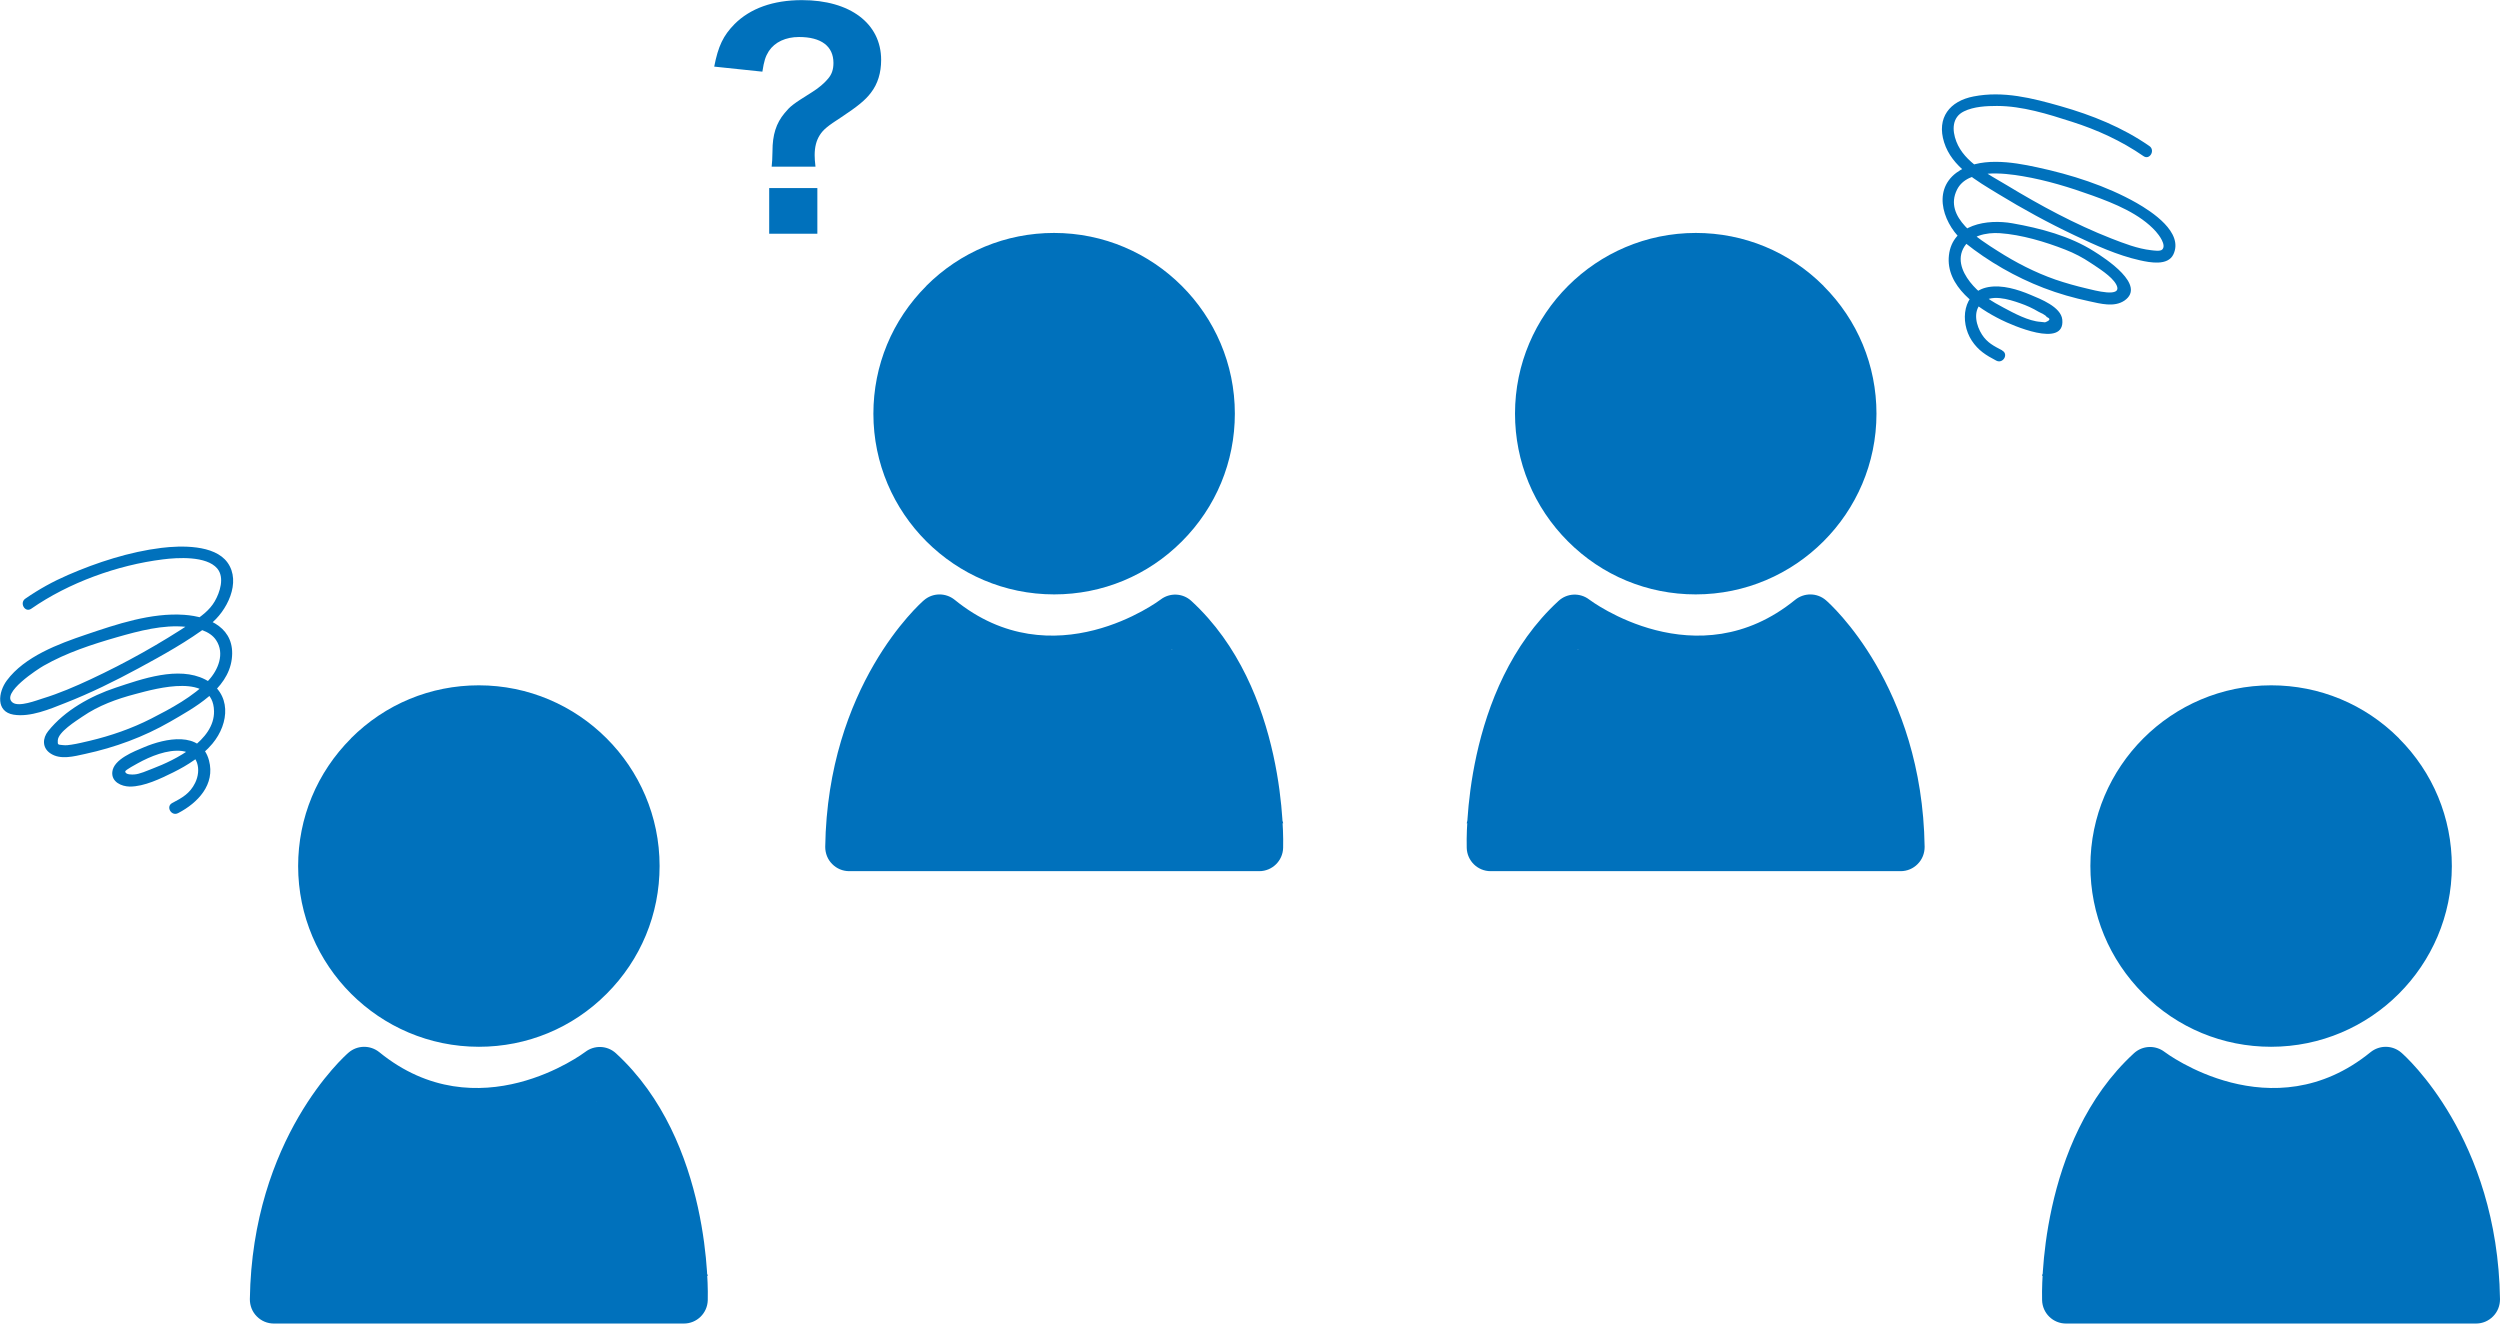
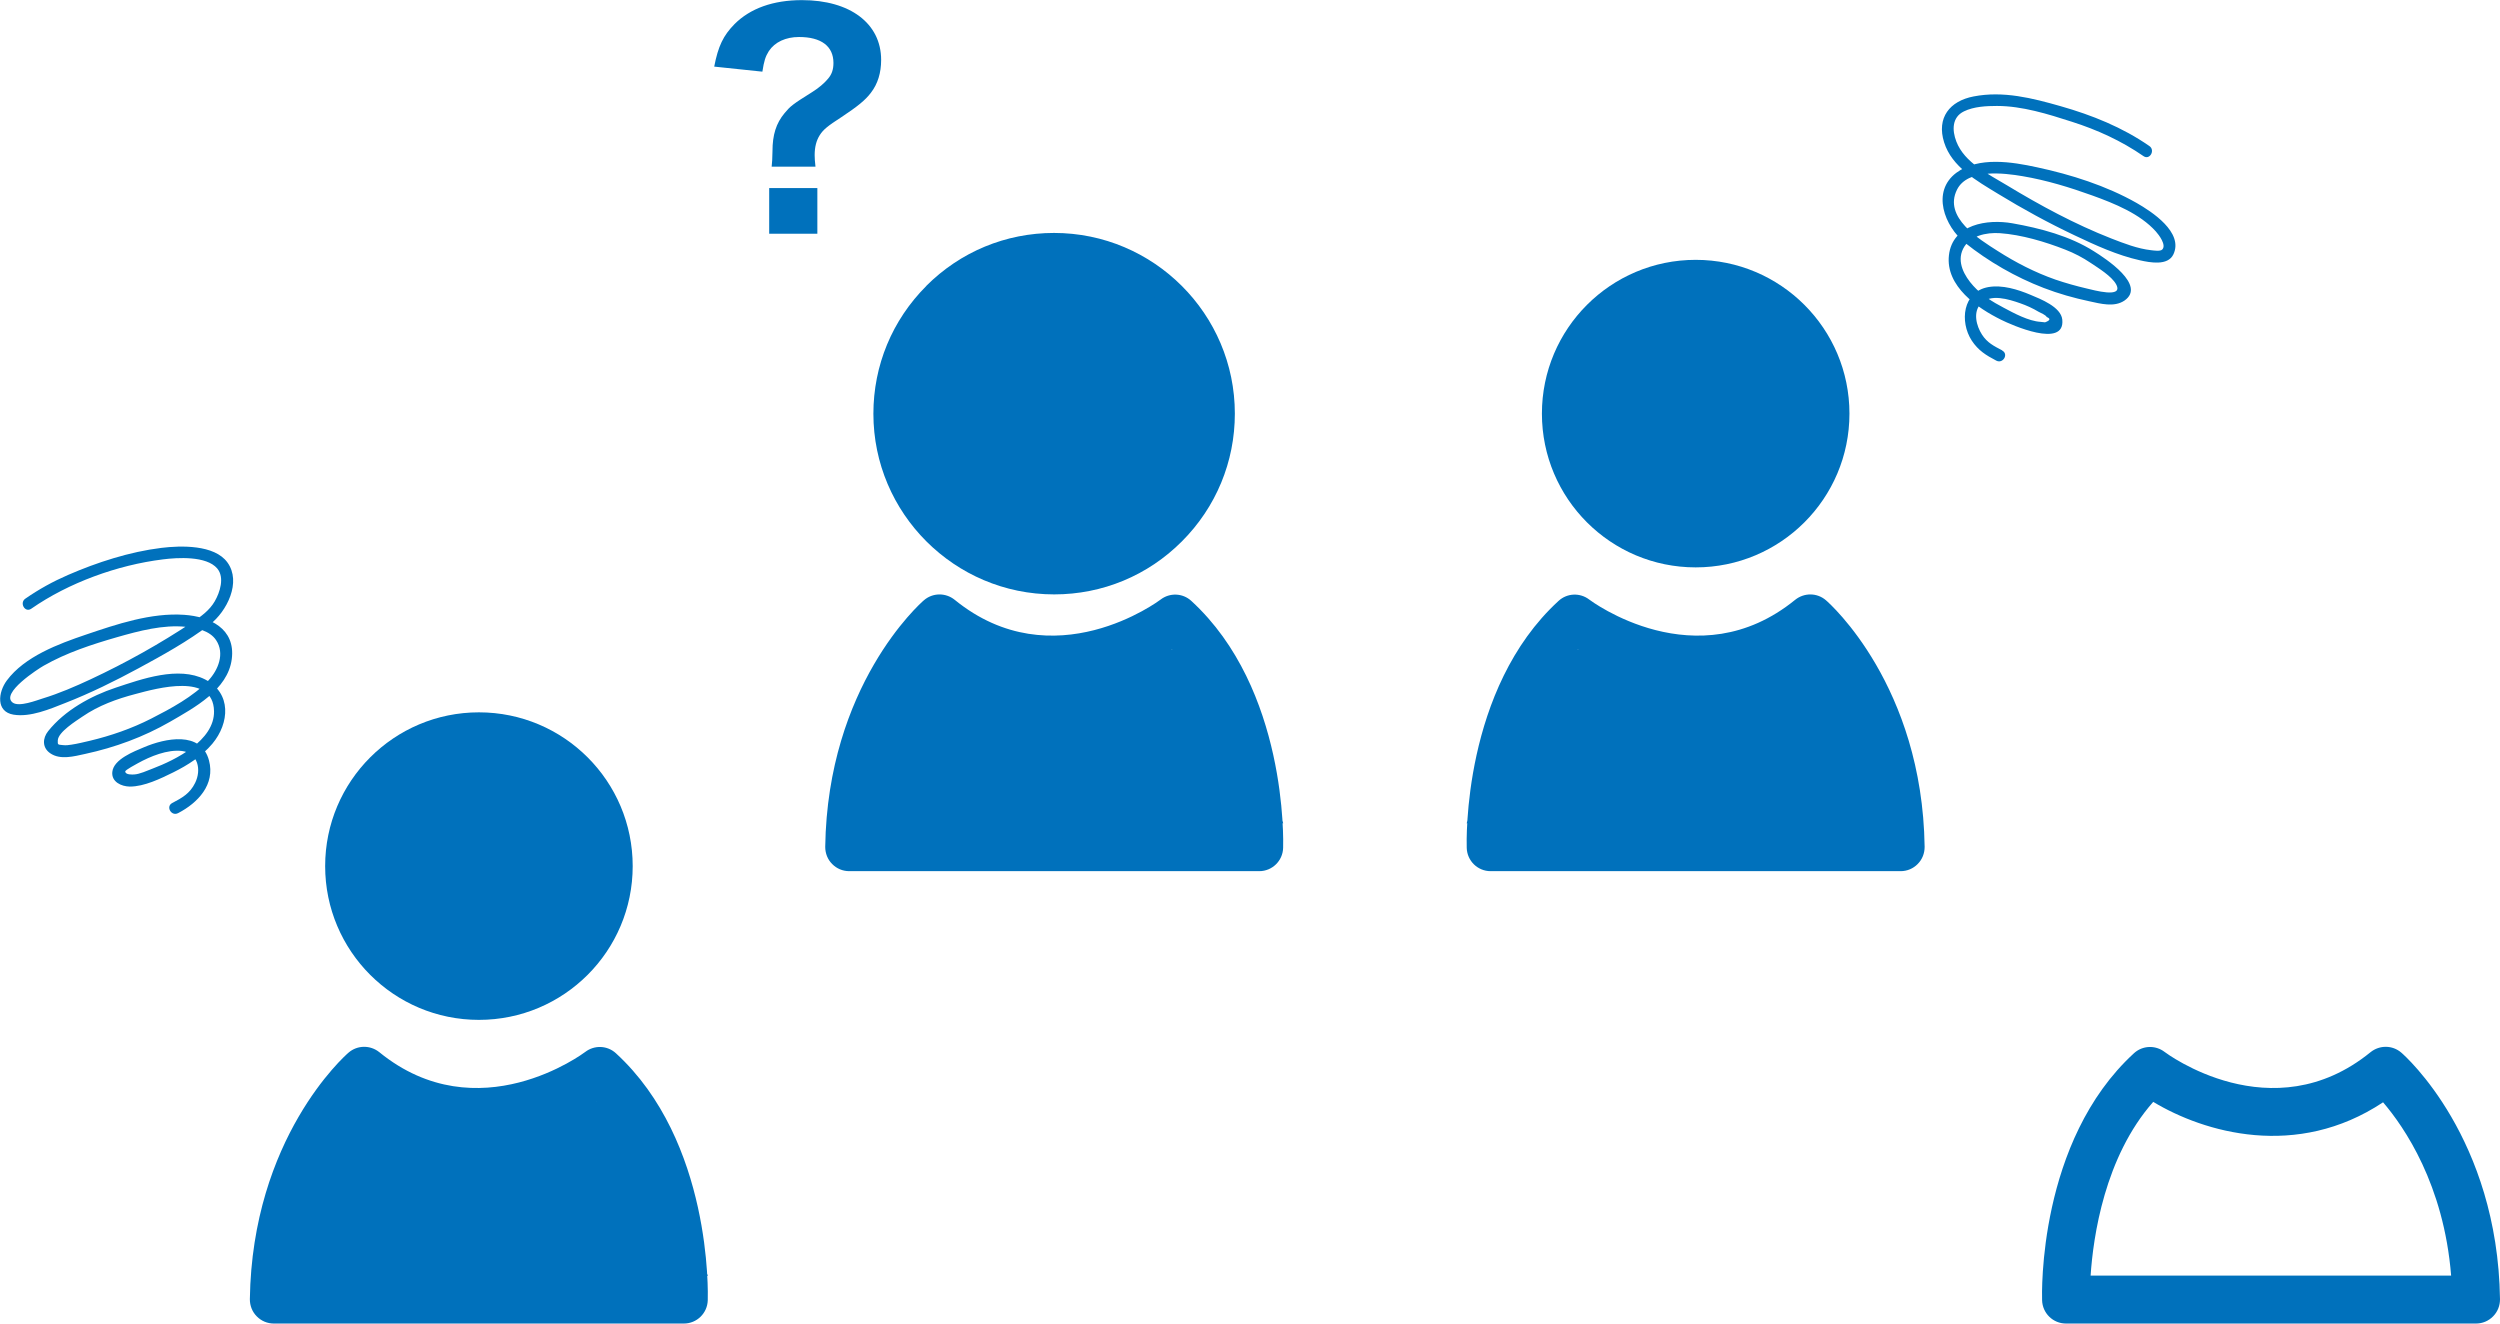
<svg xmlns="http://www.w3.org/2000/svg" id="_レイヤー_2" viewBox="0 0 212.82 112.67">
  <defs>
    <style>.cls-1{fill:#0071bc;}</style>
  </defs>
  <g id="_レイヤー_1-2">
    <g>
      <path class="cls-1" d="M65.69,14.19c.05-.5,.05-.55,.07-1.32,0-1.39,.31-2.38,1.03-3.24,.5-.6,.67-.74,2.33-1.78,.55-.34,1.06-.77,1.37-1.15,.31-.36,.46-.77,.46-1.34,0-1.42-1.03-2.21-2.93-2.21-1.13,0-2.06,.43-2.57,1.2-.29,.46-.41,.84-.55,1.75l-4.1-.43c.34-1.75,.77-2.64,1.73-3.62,1.34-1.34,3.29-2.04,5.74-2.04,4.1,0,6.74,1.99,6.74,5.09,0,1.1-.29,2.04-.86,2.78-.48,.65-1.18,1.2-2.52,2.09-1.2,.77-1.56,1.08-1.85,1.54s-.43,1.01-.43,1.7c0,.26,.02,.55,.07,.98h-3.72Zm3.89,1.82v3.89h-4.1v-3.89h4.1Z" />
      <path class="cls-1" d="M15.18,69.21c1.65-.86,3.16-2.42,2.61-4.48-.68-2.54-3.74-1.88-5.53-1.12-.83,.35-2.6,1.02-2.7,2.11-.08,.84,.77,1.23,1.49,1.24,1.24,0,2.62-.68,3.7-1.21,1.23-.61,2.44-1.38,3.33-2.44,1.46-1.75,1.65-4.31-.62-5.47s-5.38-.04-7.61,.7c-2.11,.7-4.34,1.93-5.75,3.7-.49,.61-.51,1.41,.17,1.88,.86,.6,2.05,.26,2.98,.06,2.54-.55,4.97-1.44,7.23-2.74,2.05-1.19,4.91-2.71,5.25-5.33s-1.9-3.62-4.04-3.77c-2.81-.2-5.77,.8-8.39,1.69-2.31,.78-5.21,1.86-6.72,3.9-.74,1-.95,2.66,.58,2.91,1.43,.23,3.09-.48,4.38-.99,2.15-.84,4.24-1.87,6.27-2.97s4.19-2.29,6.06-3.72c1.43-1.1,2.71-3.6,1.49-5.28-1.11-1.53-3.98-1.44-5.62-1.24-2.69,.33-5.48,1.23-7.96,2.31-1.27,.55-2.48,1.22-3.62,2.01-.53,.36-.03,1.23,.5,.86,3.19-2.22,7.34-3.72,11.2-4.2,1.25-.16,3.71-.31,4.63,.77,.65,.77,.23,2.04-.21,2.8s-1.14,1.27-1.89,1.77c-2.75,1.83-5.67,3.46-8.66,4.86-1.33,.62-2.69,1.21-4.1,1.64-.52,.16-2.01,.75-2.55,.35-1.06-.8,2.18-2.88,2.64-3.14,1.95-1.11,4.1-1.81,6.25-2.43,1.86-.53,3.91-1.08,5.86-.88,.91,.09,2.04,.33,2.57,1.14,.75,1.13,.18,2.53-.66,3.43-1.27,1.36-3.23,2.41-4.88,3.25s-3.41,1.45-5.21,1.88c-.52,.12-1.04,.25-1.56,.33-.24,.04-.48,.07-.73,.04-.43-.05-.46,0-.44-.41,.04-.71,1.56-1.65,2.1-2.02,1.37-.94,2.91-1.5,4.51-1.92,1.83-.49,6.63-1.83,6.69,1.46,.05,2.5-3.28,4.15-5.23,4.89-.46,.17-1.1,.48-1.59,.5-.12,0-.72,.05-.74-.26,0-.12,.95-.63,1.08-.7,1.05-.58,2.52-1.19,3.75-1.04,1.38,.17,1.67,1.61,1.12,2.72-.44,.9-1.11,1.27-1.95,1.71-.57,.3-.07,1.16,.5,.86h0Z" />
      <g>
-         <path class="cls-1" d="M29.89,62.85c-2.91,2.91-4.51,6.77-4.51,10.88,0,8.48,6.91,15.38,15.39,15.38h0c4.1,0,7.97-1.6,10.87-4.51,2.91-2.91,4.51-6.78,4.51-10.88,0-8.48-6.91-15.38-15.39-15.38-4.11,0-7.97,1.6-10.88,4.51Zm22.2,10.87c0,3.02-1.18,5.86-3.32,8-2.14,2.14-4.98,3.32-8,3.32h0c-6.24,0-11.31-5.07-11.32-11.31,0-3.02,1.18-5.86,3.32-8,2.14-2.14,4.98-3.32,8-3.32,6.24,0,11.31,5.07,11.32,11.31Z" />
        <path class="cls-1" d="M23.31,112.67H58.22c1.1,0,2-.88,2.03-1.98,.02-.55,.35-13.54-7.82-21.03-.73-.67-1.83-.71-2.61-.11-.09,.07-9.13,6.86-17.53,.02-.77-.62-1.87-.61-2.62,.04-.34,.29-8.2,7.28-8.4,20.99,0,.55,.2,1.07,.59,1.46,.38,.39,.9,.61,1.45,.61Zm7.93-18.83c7.35,4.88,15.23,2.57,19.56-.04,4.14,4.69,5.11,11.48,5.33,14.79H25.44c.62-7.76,4-12.66,5.79-14.75Z" />
        <circle class="cls-1" cx="40.77" cy="73.73" r="13.09" />
        <polygon class="cls-1" points="28.43 93.8 22.35 111.26 60.26 108.6 53.39 93.8 28.43 93.8" />
      </g>
      <g>
        <path class="cls-1" d="M78.86,24.34c-2.91,2.91-4.51,6.77-4.51,10.88,0,8.48,6.91,15.38,15.39,15.38h0c4.1,0,7.97-1.6,10.87-4.51,2.91-2.91,4.51-6.78,4.51-10.88,0-8.48-6.91-15.38-15.39-15.38-4.11,0-7.97,1.6-10.88,4.51Zm22.2,10.87c0,3.02-1.18,5.86-3.32,8-2.14,2.14-4.98,3.32-8,3.32h0c-6.24,0-11.31-5.07-11.32-11.31,0-3.02,1.18-5.86,3.32-8,2.14-2.14,4.98-3.32,8-3.32,6.24,0,11.31,5.07,11.32,11.31Z" />
        <path class="cls-1" d="M72.28,74.16h34.92c1.1,0,2-.88,2.03-1.98,.02-.55,.35-13.54-7.82-21.03-.73-.67-1.83-.71-2.61-.11-.09,.07-9.13,6.86-17.53,.02-.77-.62-1.87-.61-2.62,.04-.34,.29-8.2,7.28-8.4,20.99,0,.55,.2,1.07,.59,1.46,.38,.39,.9,.61,1.45,.61Zm7.93-18.83c7.35,4.88,15.23,2.57,19.56-.04,4.14,4.69,5.11,11.48,5.33,14.79h-30.69c.62-7.76,4-12.66,5.79-14.75Z" />
        <circle class="cls-1" cx="89.74" cy="35.21" r="13.09" />
        <polygon class="cls-1" points="77.41 55.29 71.33 72.74 109.24 70.08 102.36 55.29 77.41 55.29" />
      </g>
      <g>
-         <path class="cls-1" d="M204.21,62.85c2.91,2.91,4.51,6.77,4.51,10.88,0,8.48-6.91,15.38-15.39,15.38h0c-4.1,0-7.97-1.6-10.87-4.51-2.91-2.91-4.51-6.78-4.51-10.88,0-8.48,6.91-15.38,15.39-15.38,4.11,0,7.97,1.6,10.88,4.51Zm-22.2,10.87c0,3.02,1.18,5.86,3.32,8,2.14,2.14,4.98,3.32,8,3.32h0c6.24,0,11.31-5.07,11.32-11.31,0-3.02-1.18-5.86-3.32-8-2.14-2.14-4.98-3.32-8-3.32-6.24,0-11.31,5.07-11.32,11.31Z" />
        <path class="cls-1" d="M210.79,112.67h-34.92c-1.1,0-2-.88-2.03-1.98-.02-.55-.35-13.54,7.82-21.03,.73-.67,1.83-.71,2.61-.11,.09,.07,9.13,6.86,17.53,.02,.77-.62,1.87-.61,2.62,.04,.34,.29,8.2,7.28,8.4,20.99,0,.55-.2,1.07-.59,1.46-.38,.39-.9,.61-1.45,.61Zm-7.93-18.83c-7.35,4.88-15.23,2.57-19.56-.04-4.14,4.69-5.11,11.48-5.33,14.79h30.69c-.62-7.76-4-12.66-5.79-14.75Z" />
-         <circle class="cls-1" cx="193.33" cy="73.73" r="13.09" />
-         <polygon class="cls-1" points="205.66 93.8 211.74 111.26 173.83 108.6 180.71 93.8 205.66 93.8" />
      </g>
      <path class="cls-1" d="M170.45,29.83c-.71-.37-1.28-.65-1.73-1.35-.47-.73-.79-1.91-.09-2.64,.82-.86,2.38-.36,3.33-.03,.55,.19,1.08,.43,1.58,.73,.2,.11,.58,.25,.7,.45,.34,.14,.29,.29-.15,.45l-.37-.04c-1.03-.06-2.28-.74-3.16-1.21-.94-.49-1.87-1.07-2.58-1.86-.75-.83-1.42-2.02-.87-3.14s1.97-1.42,3.14-1.34c1.84,.13,3.85,.73,5.56,1.4,.77,.3,1.5,.68,2.18,1.14,.64,.43,1.77,1.12,2.15,1.81,.68,1.24-1.96,.48-2.5,.36-.9-.21-1.79-.46-2.67-.76-1.74-.61-3.37-1.45-4.92-2.44s-4.64-2.85-3.45-5.22c.9-1.8,4-1.41,5.59-1.14,2.01,.34,4.01,.95,5.92,1.64s4.06,1.56,5.41,3.06c.27,.3,.92,1.16,.55,1.54-.17,.18-.74,.08-.95,.06-1.16-.13-2.31-.58-3.39-1-3.09-1.21-6.05-2.81-8.89-4.53-1.57-.95-3.6-1.91-4.3-3.72-.37-.96-.38-2.07,.65-2.57,.84-.41,1.9-.46,2.81-.46,2.14,0,4.34,.69,6.36,1.34,2.17,.69,4.23,1.63,6.11,2.93,.53,.37,1.03-.5,.5-.86-2.29-1.59-4.88-2.63-7.55-3.39-2.42-.69-4.89-1.32-7.41-.83-2.03,.39-3.17,1.81-2.51,3.91s2.76,3.26,4.59,4.38c2.11,1.29,4.29,2.48,6.53,3.54,1.77,.84,3.62,1.69,5.55,2.12,.85,.19,2.38,.49,2.85-.51,.88-1.88-1.86-3.64-3.13-4.37-2.59-1.47-5.59-2.42-8.49-3.04-2.11-.46-4.98-.93-6.86,.47-2.15,1.61-1,4.57,.74,5.96,2,1.6,4.3,2.92,6.69,3.84,1.27,.49,2.58,.86,3.9,1.14,.93,.2,2.11,.53,2.98-.06,1.89-1.31-1.61-3.58-2.6-4.2-2.05-1.3-4.56-1.96-6.93-2.38-2.13-.38-5.11,.07-5.41,2.72s2.45,4.51,4.46,5.5c.82,.41,5.44,2.48,5.19-.02-.11-1.09-1.87-1.76-2.7-2.11-1.09-.46-2.41-.87-3.6-.66-2.18,.39-2.45,2.95-1.41,4.55,.55,.84,1.21,1.25,2.09,1.71,.57,.3,1.08-.56,.5-.86h0Z" />
      <g>
-         <path class="cls-1" d="M155.23,24.34c2.91,2.91,4.51,6.77,4.51,10.88,0,8.48-6.91,15.38-15.39,15.38h0c-4.1,0-7.97-1.6-10.87-4.51-2.91-2.91-4.51-6.78-4.51-10.88,0-8.48,6.91-15.38,15.39-15.38,4.11,0,7.97,1.6,10.88,4.51Zm-22.2,10.87c0,3.02,1.18,5.86,3.32,8,2.14,2.14,4.98,3.32,8,3.32h0c6.24,0,11.31-5.07,11.32-11.31,0-3.02-1.18-5.86-3.32-8-2.14-2.14-4.98-3.32-8-3.32-6.24,0-11.31,5.07-11.32,11.31Z" />
        <path class="cls-1" d="M161.81,74.16h-34.92c-1.1,0-2-.88-2.03-1.98-.02-.55-.35-13.54,7.82-21.03,.73-.67,1.83-.71,2.61-.11,.09,.07,9.13,6.86,17.53,.02,.77-.62,1.87-.61,2.62,.04,.34,.29,8.2,7.28,8.4,20.99,0,.55-.2,1.07-.59,1.46-.38,.39-.9,.61-1.45,.61Zm-7.93-18.83c-7.35,4.88-15.23,2.57-19.56-.04-4.14,4.69-5.11,11.48-5.33,14.79h30.69c-.62-7.76-4-12.66-5.79-14.75Z" />
        <circle class="cls-1" cx="144.35" cy="35.21" r="13.09" />
        <polygon class="cls-1" points="156.68 55.29 162.76 72.74 124.85 70.08 131.73 55.29 156.68 55.29" />
      </g>
    </g>
  </g>
</svg>